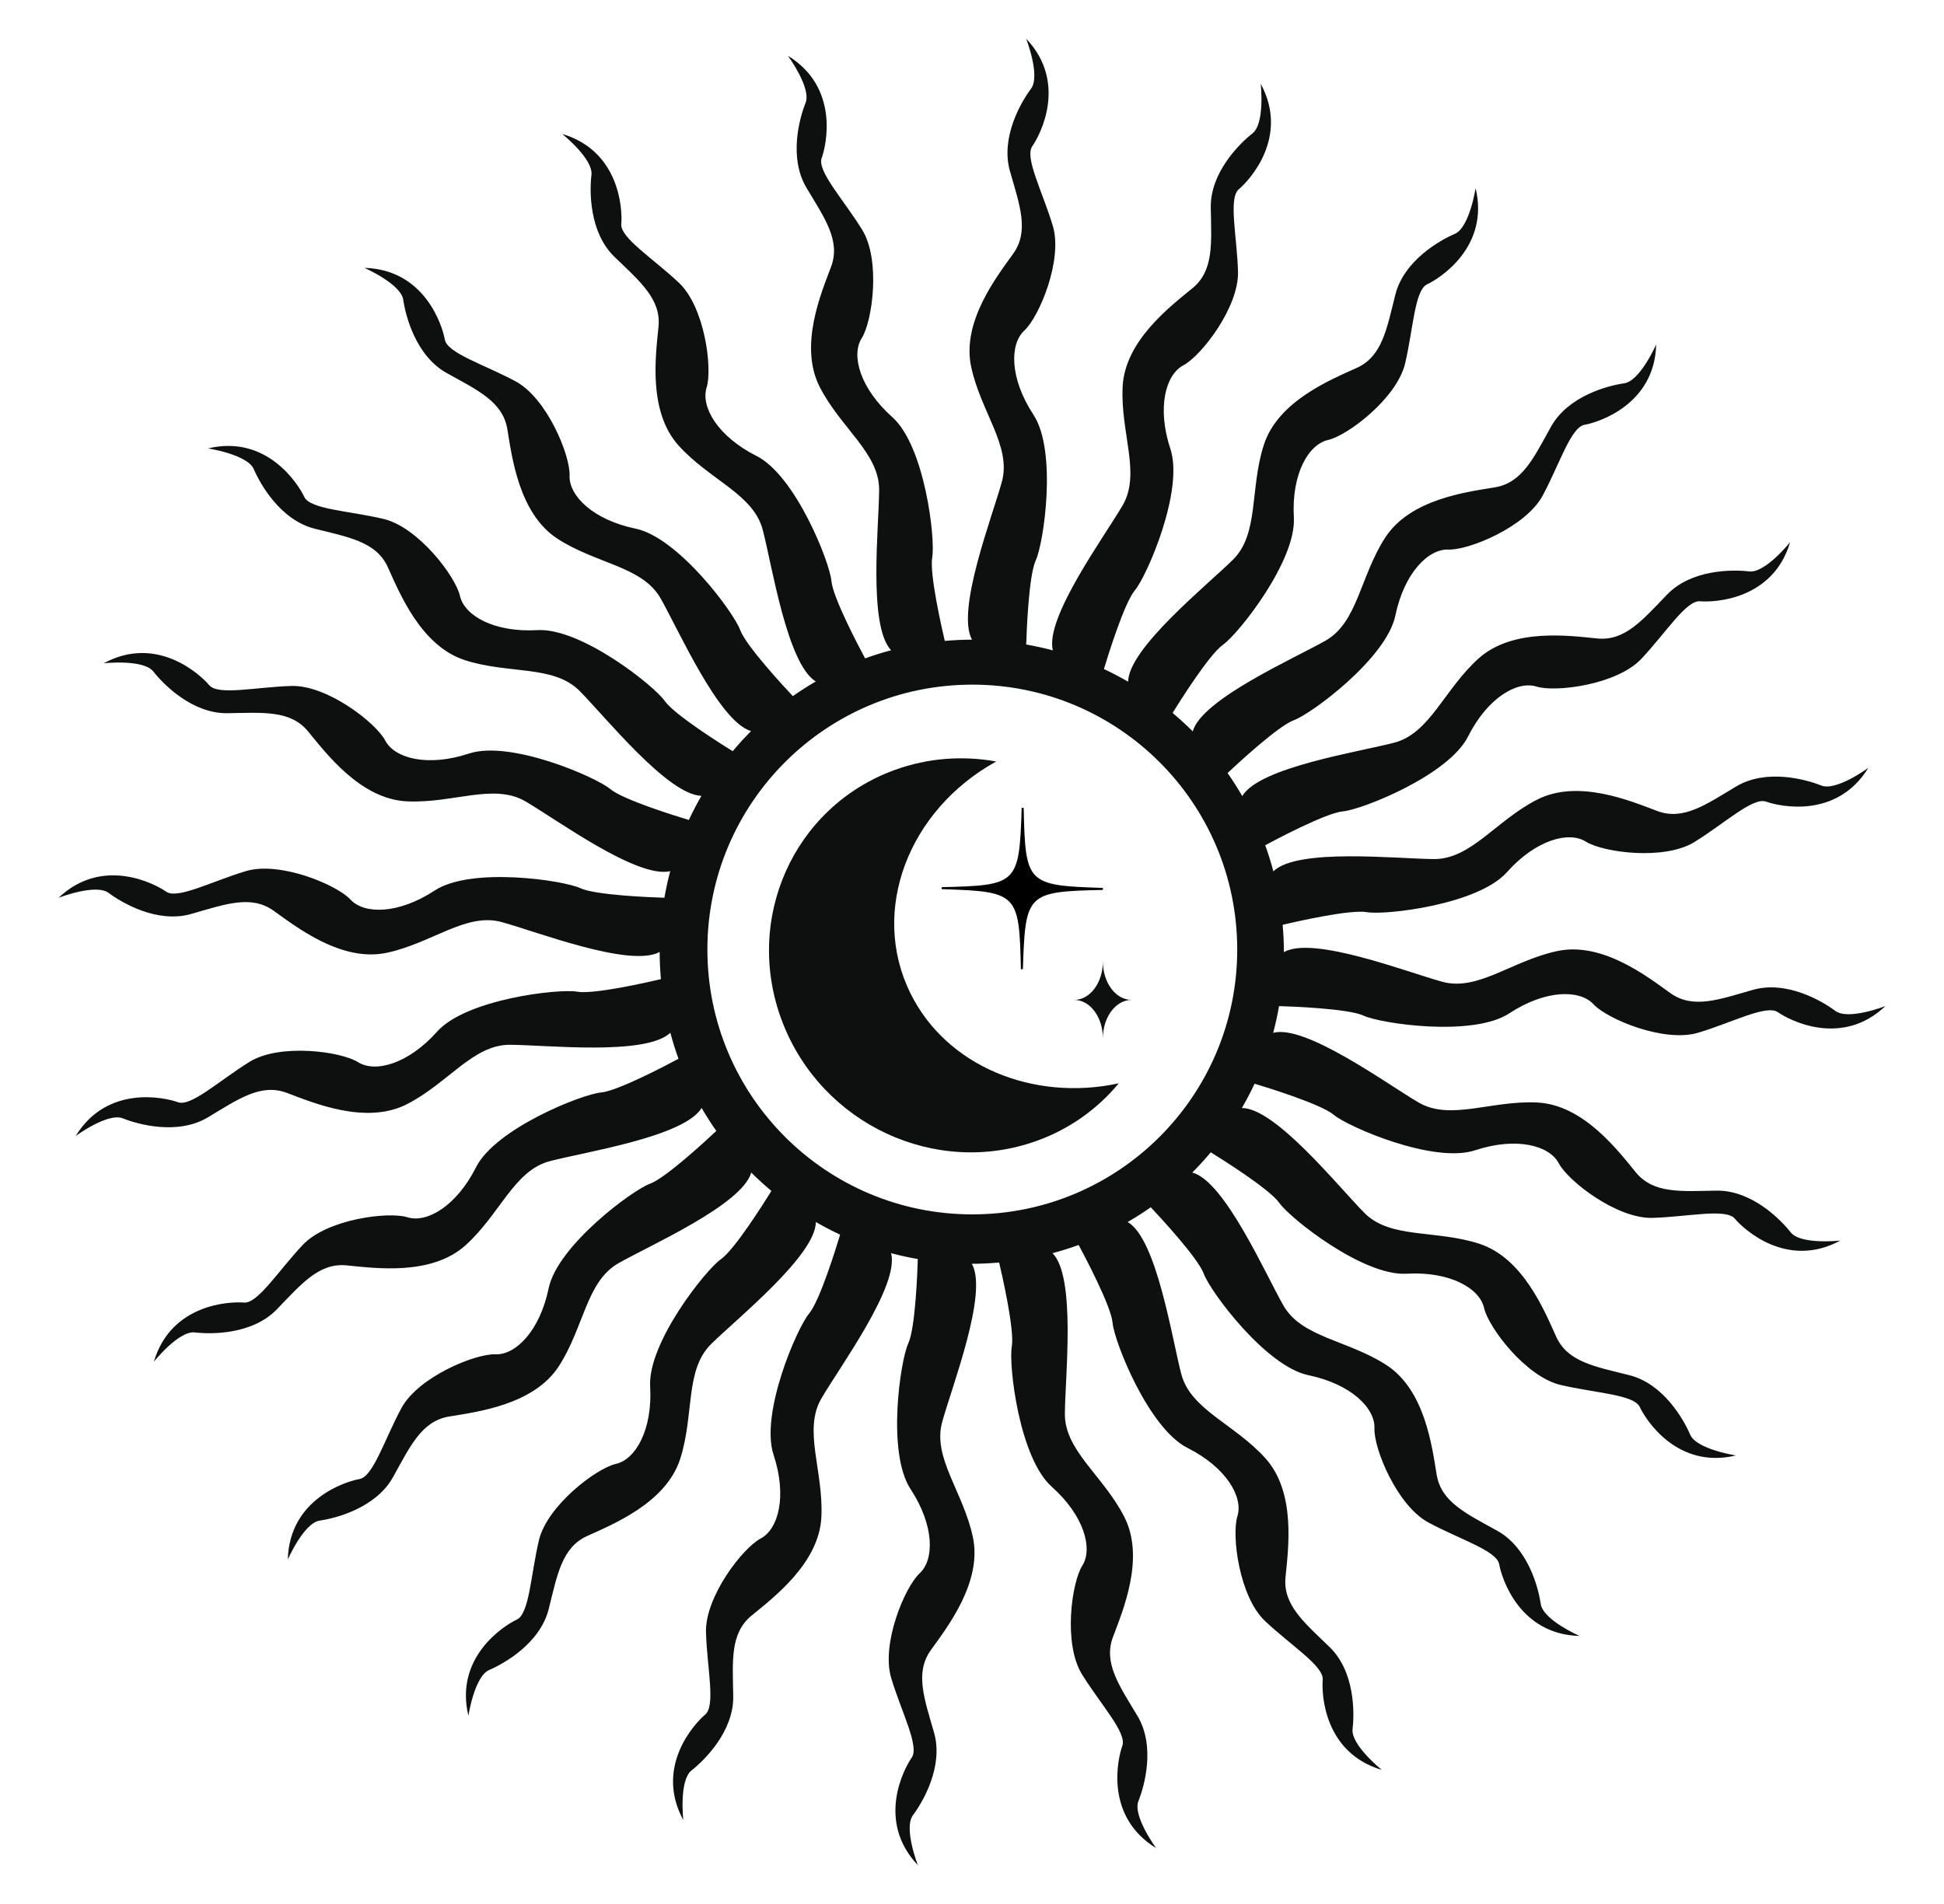
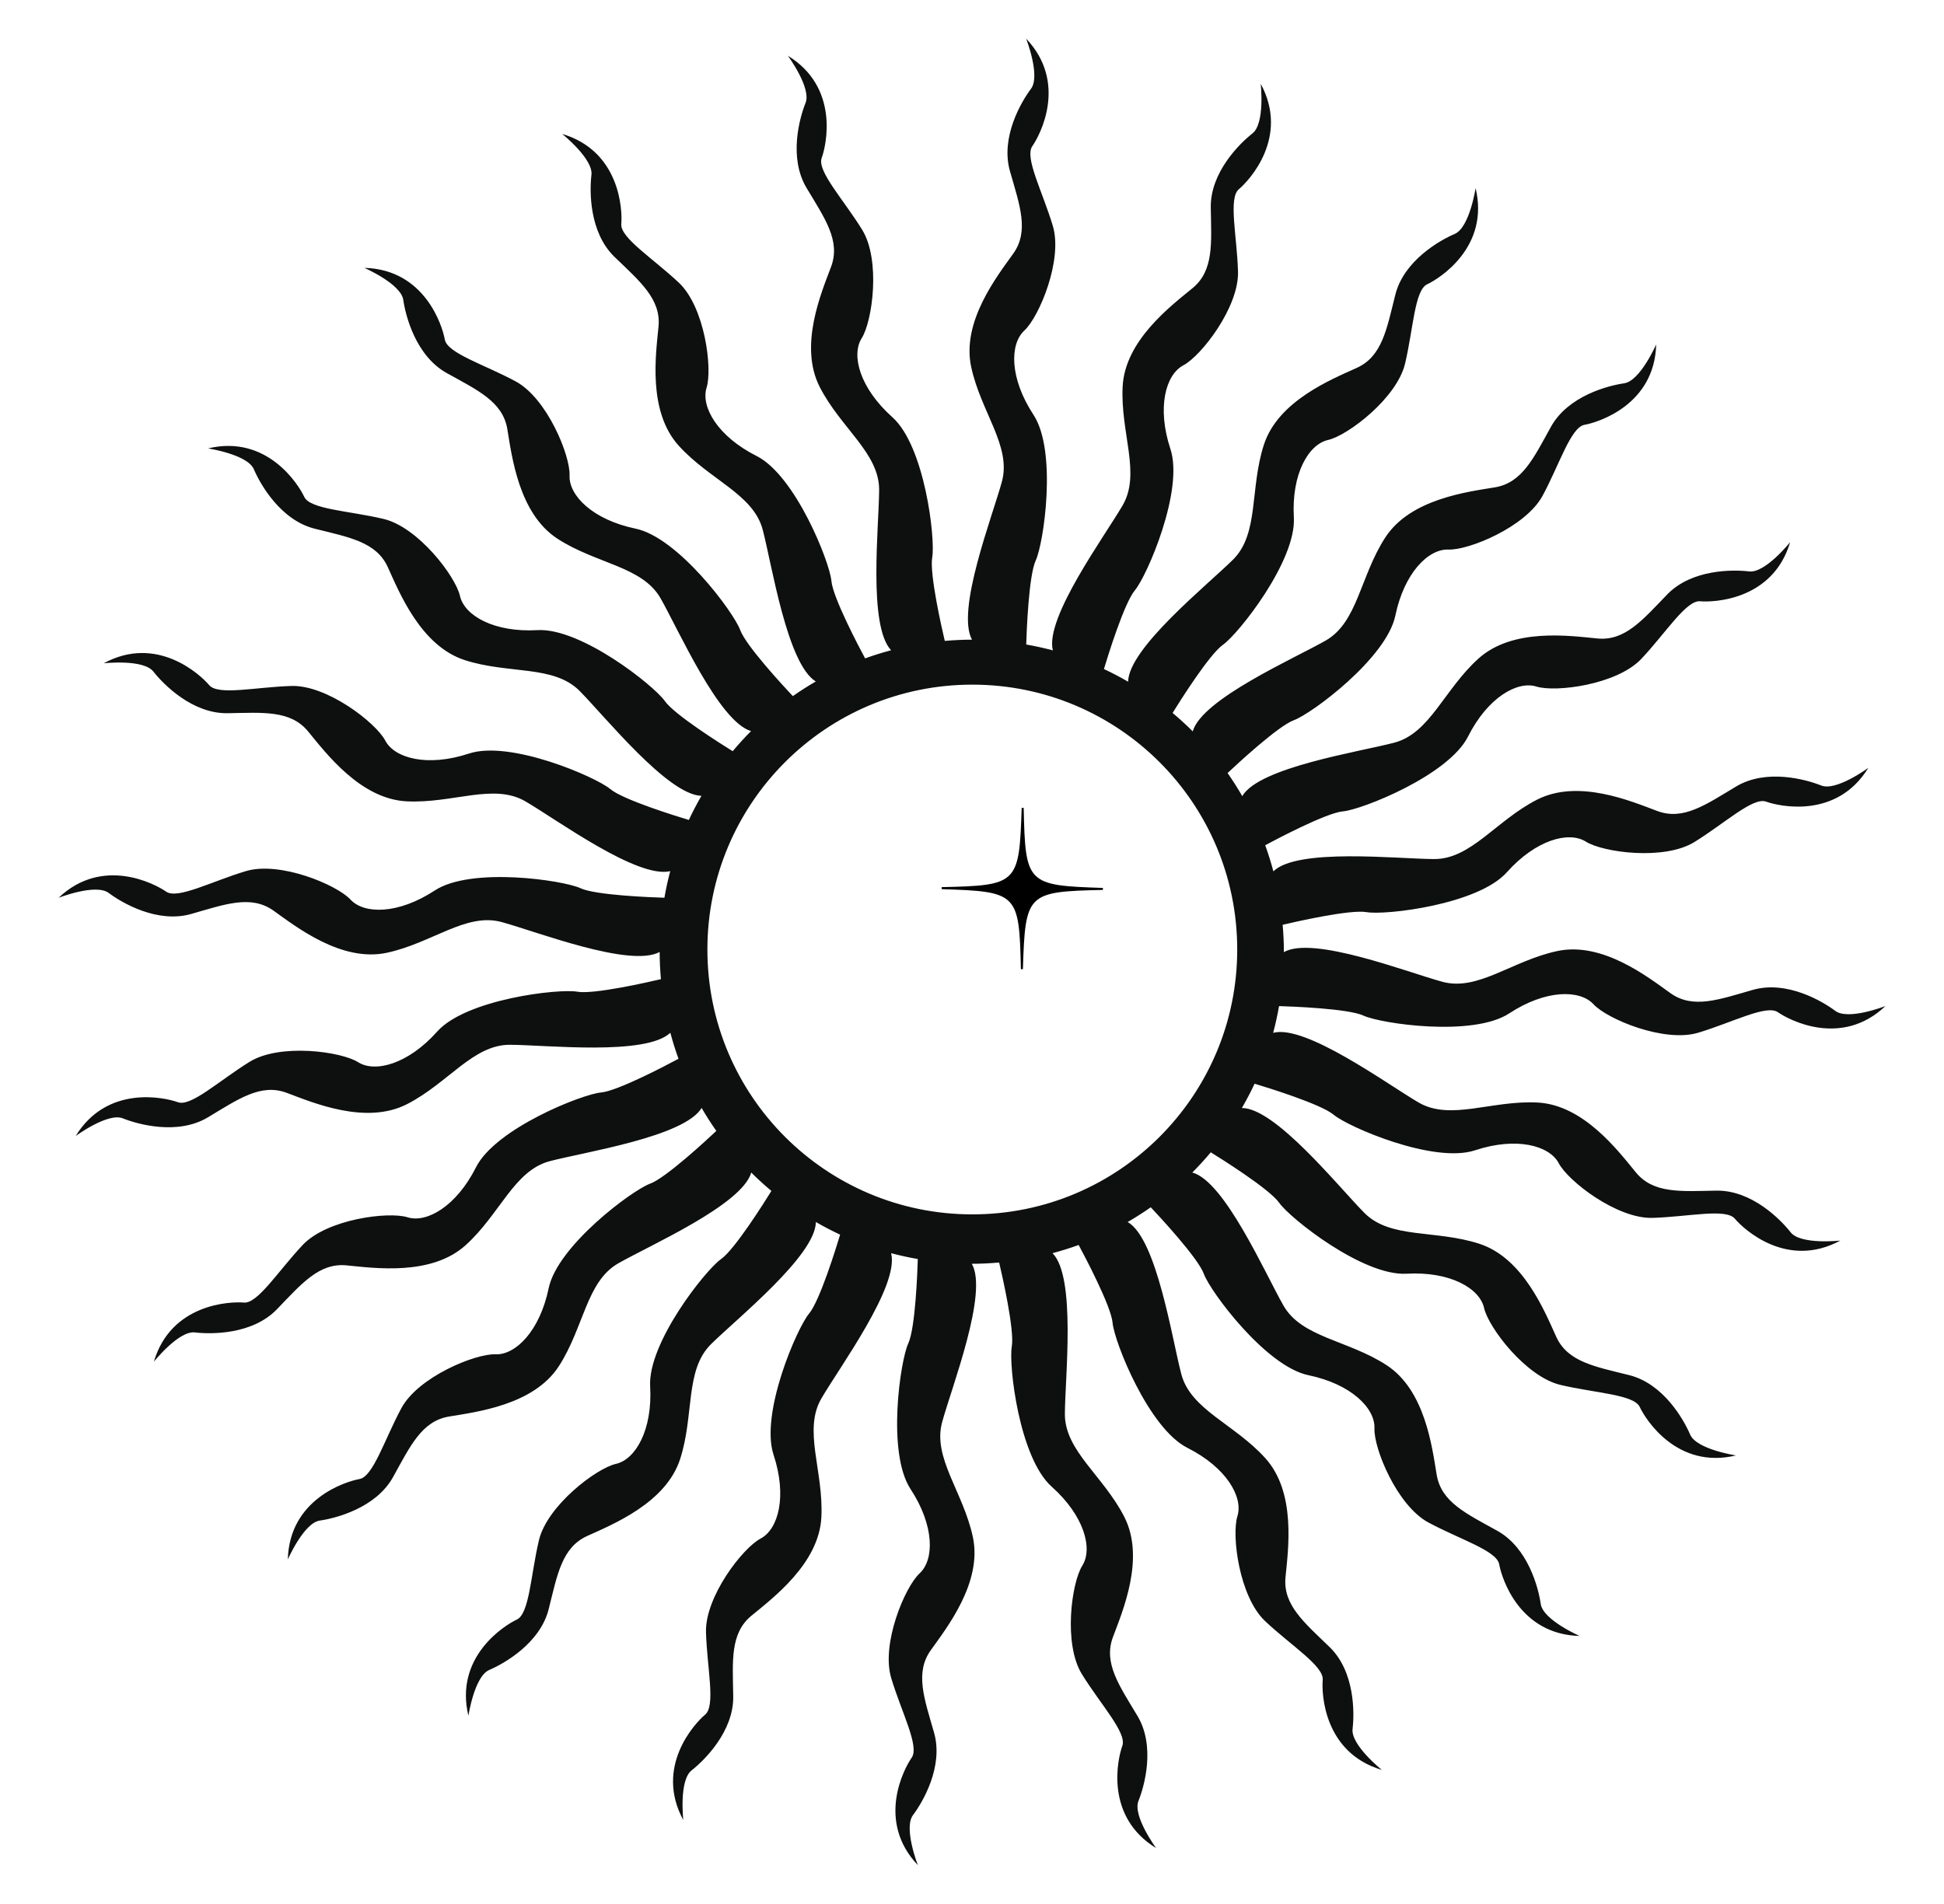
<svg xmlns="http://www.w3.org/2000/svg" id="Слой_1" x="0px" y="0px" viewBox="0 0 3696.11 3620.41" style="enable-background:new 0 0 3696.11 3620.41;" xml:space="preserve">
  <style type="text/css">	.st0{fill:#0E0F0F;}</style>
  <g>
    <g>
-       <path class="st0" d="M1730.68,1888.25c-76.88-156.64-3.68-347.91,163.4-440.18c-62.99-11.41-129.31-7.03-193.02,16.14   c-192.76,70.1-288.33,284.72-213.47,479.37c74.86,194.65,291.81,295.62,484.56,225.52c62.84-22.85,115.26-61.13,154.9-109   C1964.96,2095.09,1799.22,2027.89,1730.68,1888.25z" />
-     </g>
-     <polygon points="2094.13,1323.32 2094.13,1323.32 2094.13,1323.32 2094.13,1323.32 2094.13,1323.32 2094.13,1323.32   2094.13,1323.32 2094.13,1323.32  " />
+       </g>
    <path d="M1946.31,1536.35l-3.8-0.02c-4.64,144.62-7.49,147.44-152.07,150.69l-0.02,3.8c144.54,4.65,147.36,7.49,150.6,152.15  l3.8,0.02c4.65-144.62,7.49-147.44,152.07-150.69l0.01-3.8C1952.37,1683.85,1949.56,1681.01,1946.31,1536.35z" />
    <g>
      <g>
        <g>
-           <path class="st0" d="M2096.91,1974.55c0-40.33,24.45-73.08,54.55-73.08c-30.11,0-54.55-32.75-54.55-73.08     c0,40.33-24.45,73.08-54.55,73.08C2072.53,1901.47,2096.91,1934.12,2096.91,1974.55z" />
-         </g>
+           </g>
      </g>
    </g>
    <g>
      <path class="st0" d="M3404.5,2343.35c-18.99-24.19-73.98-80.3-141.12-79.19c-67.14,1.11-119.44,6.19-153.05-34.64   c-33.62-40.84-99.27-128.46-187.2-132.92c-87.93-4.46-165.41,35.26-225.98-0.07c-60.01-35.01-214.92-148.93-276.5-132.46   c4.47-16.66,8.18-33.63,11.2-50.84c22.58,0.67,131.61,4.58,160.68,18.14c32.46,15.15,207.77,41.12,277.03-4.33   c69.26-45.45,134.19-45.45,160.16-17.31c25.97,28.14,134.19,73.59,199.12,54.11c64.92-19.48,129.85-54.11,151.5-38.96   c21.64,15.15,121.04,67.4,204.45-11.75c0,0-70.72,27.67-95.32,9.22c-24.59-18.45-92.23-58.41-156.8-39.97   c-64.57,18.45-113.76,36.9-156.81,6.15c-43.05-30.74-129.13-98.39-215.22-79.94c-86.09,18.45-150.65,76.87-218.3,58.41   c-67.01-18.27-246.07-88.2-301.32-56.4c0-0.26,0.02-0.51,0.02-0.77c0-17.27-0.9-34.32-2.34-51.22   c22.09-5.22,128.29-29.63,159.85-24.05c35.27,6.23,211.33-14.06,266.46-75.89c55.13-61.82,117.85-78.63,150.22-58.17   c32.37,20.45,148.66,36.34,206.33,0.73c57.68-35.62,111.43-85.87,136.26-76.84c24.83,9.03,134.37,33.77,194.44-64.26   c0,0-61.15,45.03-89.68,33.58c-28.53-11.45-104.22-32.56-161.81,1.97c-57.59,34.53-100.33,65.08-149.87,46.53   c-49.54-18.56-150.2-61.62-228.58-21.52c-78.38,40.1-125.63,113.24-195.74,112.93c-69.39-0.31-260.1-21.46-305.51,23.37   c-4.48-16.85-9.63-33.43-15.52-49.66c20.7-11.13,116.09-61.65,147.84-64.42c35.69-3.11,200.49-68.28,237.75-142.26   c37.25-73.99,93.48-106.45,130.04-95.07c36.56,11.38,153-3.36,199.49-52.7c46.49-49.33,85.4-111.79,111.72-109.49   c26.32,2.3,138.53-2.15,171.18-112.4c0,0-47.4,59.32-77.93,55.65c-30.52-3.68-109.09-4.47-155.78,43.78   c-46.69,48.26-80.07,88.84-132.72,83.73c-52.65-5.11-161.03-20.64-226.36,38.38c-65.33,59.02-92.04,141.9-159.85,159.75   c-67.1,17.66-256.76,46.59-289.04,101.62c-8.68-15.05-17.98-29.69-27.91-43.87c16.68-15.71,96.12-89.62,126.18-100.55   c33.67-12.24,175.99-117.84,192.83-198.95c16.83-81.11,62.75-127.02,101.01-125.49c38.26,1.53,146.91-42.85,179.05-102.54   c32.13-59.68,53.56-130.08,79.58-134.67c26.02-4.59,133.26-37.93,136.26-152.87c0,0-30.44,69.57-60.88,73.92   c-30.43,4.35-106.53,23.91-139.14,82.61c-32.61,58.7-54.35,106.53-106.53,115.23c-52.18,8.7-160.88,21.74-208.71,95.66   c-47.83,73.92-52.18,160.88-113.05,195.67c-60.17,34.38-235.53,111.27-252.82,172.75c-12.23-12.26-25.05-23.91-38.3-35.07   c12.44-20.12,69.69-111.39,95.77-129.65c29.36-20.54,139.5-159.37,134.77-242.08c-4.73-82.7,27.73-138.93,65.08-147.36   c37.35-8.42,130.82-79.41,146.42-145.38c15.59-65.97,18.07-139.51,42.01-150.68c23.94-11.17,118.89-71.13,92.05-182.93   c0,0-11.4,75.07-39.67,87.15c-28.27,12.08-96.71,50.68-113.02,115.81c-16.3,65.14-24.93,116.97-73.08,138.88   c-48.15,21.9-149.77,62.64-176.84,146.42c-27.07,83.78-8.76,168.91-58.56,218.26c-49.19,48.76-198.52,168.3-199.49,232.18   c-14.94-8.67-30.27-16.74-46-24.11c6.98-23.19,38.49-125.47,58.89-149.76c23.03-27.44,93.49-190.05,67.52-268.71   c-25.98-78.66-9.17-141.37,24.73-159.18c33.9-17.8,105.81-110.57,103.8-178.32c-2.01-67.76-18.65-139.44,1.58-156.42   c20.24-16.99,96.43-99.48,41.57-200.53c0,0,8.43,75.47-15.76,94.45c-24.18,18.98-80.3,73.98-79.19,141.12   c1.11,67.14,6.2,119.43-34.64,153.05c-40.84,33.62-128.46,99.27-132.92,187.2c-4.46,87.93,35.25,165.42-0.07,225.98   c-34.84,59.74-147.86,213.48-132.67,275.63c-16.59-4.45-33.48-8.13-50.6-11.15c0.74-24.28,4.71-131.13,18.11-159.85   c15.15-32.47,41.12-207.77-4.33-277.03c-45.45-69.26-45.45-134.19-17.31-160.16c28.13-25.97,73.59-134.19,54.1-199.11   c-19.48-64.93-54.1-129.86-38.95-151.5c15.15-21.65,67.4-121.05-11.75-204.45c0,0,27.67,70.71,9.23,95.31   c-18.45,24.59-58.42,92.24-39.97,156.8c18.45,64.57,36.89,113.76,6.15,156.81c-30.75,43.05-98.39,129.13-79.94,215.22   c18.45,86.09,76.87,150.65,58.42,218.3c-18.19,66.68-87.5,244.29-56.86,300.48c-0.13,0-0.26-0.01-0.39-0.01   c-17.31,0-34.4,0.9-51.34,2.35c-5.61-23.81-29.37-127.84-23.86-159.02c6.23-35.28-14.06-211.33-75.88-266.47   c-61.82-55.13-78.63-117.85-58.18-150.22c20.46-32.37,36.35-148.65,0.73-206.33c-35.62-57.68-85.88-111.43-76.84-136.26   c9.03-24.83,33.77-134.37-64.26-194.44c0,0,45.03,61.14,33.58,89.68c-11.45,28.53-32.55,104.22,1.98,161.81   c34.53,57.59,65.08,100.34,46.52,149.87c-18.56,49.54-61.61,150.2-21.51,228.58c40.1,78.38,113.24,125.63,112.93,195.74   c-0.31,69.06-21.25,258.26,22.73,304.83c-16.77,4.48-33.27,9.59-49.42,15.47c-11.91-22.18-61.3-115.74-64.04-147.11   c-3.11-35.69-68.27-200.49-142.26-237.74c-73.99-37.26-106.45-93.49-95.07-130.04c11.38-36.56-3.37-153-52.7-199.49   c-49.34-46.49-111.78-85.41-109.49-111.73c2.3-26.32-2.15-138.53-112.4-171.18c0,0,59.33,47.41,55.65,77.93   c-3.68,30.52-4.47,109.09,43.79,155.78c48.26,46.69,88.83,80.07,83.73,132.72c-5.1,52.65-20.64,161.03,38.39,226.36   c59.02,65.34,141.9,92.04,159.74,159.85c17.58,66.8,46.33,255.05,100.89,288.58c-14.97,8.66-29.53,17.94-43.64,27.84   c-16.9-17.97-89.25-95.95-100.05-125.65c-12.25-33.67-117.84-175.99-198.95-192.83c-81.11-16.83-127.02-62.75-125.49-101   c1.53-38.26-42.85-146.92-102.53-179.06c-59.69-32.13-130.08-53.56-134.68-79.58c-4.59-26.01-37.93-133.25-152.88-136.26   c0,0,69.57,30.44,73.92,60.88c4.35,30.44,23.91,106.53,82.61,139.14c58.7,32.61,106.53,54.35,115.22,106.53   c8.7,52.18,21.74,160.88,95.66,208.71c73.92,47.83,160.88,52.18,195.67,113.05c34.25,59.94,110.67,234.15,172.03,252.61   c-12.19,12.19-23.78,24.98-34.87,38.19c-21.17-13.1-111.03-69.6-129.12-95.45c-20.54-29.35-159.38-139.5-242.08-134.77   c-82.7,4.73-138.93-27.73-147.36-65.08c-8.43-37.35-79.42-130.82-145.39-146.42c-65.97-15.59-139.51-18.07-150.68-42.01   c-11.16-23.95-71.13-118.9-182.93-92.05c0,0,75.08,11.4,87.16,39.67c12.08,28.27,50.67,96.71,115.81,113.02   c65.14,16.31,116.96,24.93,138.87,73.08c21.91,48.15,62.64,149.78,146.42,176.84c83.78,27.07,168.9,8.76,218.26,58.56   c48.61,49.05,167.6,197.66,231.63,199.48c-8.62,14.91-16.63,30.2-23.96,45.89c-23.99-7.22-125.22-38.5-149.36-58.77   c-27.43-23.03-190.05-93.49-268.71-67.52c-78.66,25.98-141.38,9.17-159.18-24.73c-17.8-33.9-110.57-105.81-178.33-103.79   c-67.76,2.01-139.43,18.65-156.42-1.58c-16.98-20.23-99.48-96.43-200.52-41.56c0,0,75.47-8.43,94.45,15.76   c18.99,24.18,73.97,80.3,141.12,79.19c67.14-1.11,119.43-6.19,153.06,34.64c33.62,40.84,99.27,128.46,187.2,132.92   c87.93,4.46,165.41-35.25,225.98,0.07c59.63,34.78,212.94,147.46,275.29,132.74c-4.41,16.56-8.05,33.42-11.04,50.52   c-24.74-0.76-131.01-4.75-159.63-18.11c-32.46-15.15-207.77-41.12-277.02,4.33c-69.26,45.45-134.19,45.45-160.16,17.32   c-25.98-28.14-134.19-73.59-199.12-54.11c-64.93,19.48-129.86,54.11-151.5,38.95c-21.64-15.15-121.05-67.4-204.45,11.75   c0,0,70.72-27.67,95.31-9.23c24.6,18.45,92.24,58.42,156.81,39.97c64.57-18.45,113.76-36.9,156.8-6.15   c43.05,30.74,129.14,98.38,215.23,79.94c86.09-18.45,150.65-76.87,218.29-58.41c66.66,18.18,244.13,87.43,300.41,56.89   c0.01,17.43,0.92,34.65,2.41,51.7c-23.84,5.61-127.84,29.36-159.01,23.85c-35.28-6.23-211.33,14.06-266.47,75.88   c-55.13,61.83-117.85,78.63-150.22,58.18c-32.37-20.46-148.66-36.35-206.34-0.73c-57.67,35.62-111.42,85.87-136.25,76.84   c-24.83-9.03-134.37-33.77-194.44,64.26c0,0,61.15-45.03,89.68-33.58c28.53,11.45,104.21,32.55,161.81-1.98   c57.59-34.53,100.33-65.08,149.87-46.52c49.53,18.56,150.2,61.62,228.58,21.51c78.38-40.1,125.63-113.24,195.74-112.92   c69.12,0.31,258.61,21.29,304.96-22.85c4.5,16.77,9.62,33.29,15.51,49.44c-21.82,11.72-115.82,61.38-147.28,64.13   c-35.69,3.11-200.5,68.27-237.75,142.26c-37.25,73.99-93.48,106.45-130.04,95.07c-36.56-11.38-153,3.36-199.49,52.69   c-46.49,49.33-85.4,111.79-111.72,109.49c-26.32-2.3-138.53,2.15-171.19,112.4c0,0,47.41-59.32,77.93-55.65   c30.53,3.68,109.09,4.47,155.78-43.78c46.7-48.26,80.07-88.84,132.73-83.73c52.65,5.11,161.02,20.64,226.36-38.39   c65.33-59.02,92.04-141.9,159.84-159.74c66.94-17.61,255.83-46.45,288.79-101.23c8.69,14.99,18.01,29.56,27.94,43.69   c-17.23,16.22-96.05,89.46-125.97,100.35c-33.67,12.24-175.99,117.84-192.83,198.95c-16.83,81.11-62.74,127.02-101,125.49   c-38.26-1.53-146.92,42.85-179.05,102.54c-32.14,59.68-53.56,130.08-79.58,134.67c-26.01,4.59-133.25,37.93-136.26,152.88   c0,0,30.44-69.57,60.87-73.92c30.44-4.35,106.53-23.92,139.15-82.62c32.61-58.7,54.35-106.53,106.53-115.22   c52.18-8.7,160.88-21.74,208.71-95.66c47.83-73.92,52.18-160.88,113.05-195.67c60.13-34.36,235.29-111.16,252.78-172.63   c12.24,12.22,25.06,23.85,38.33,34.97c-12.47,20.16-69.69,111.38-95.77,129.63c-29.35,20.54-139.5,159.37-134.76,242.08   c4.73,82.7-27.73,138.93-65.09,147.35c-37.35,8.43-130.82,79.42-146.41,145.39c-15.6,65.97-18.07,139.51-42.01,150.68   c-23.94,11.17-118.9,71.13-92.05,182.93c0,0,11.4-75.08,39.67-87.16c28.28-12.08,96.71-50.67,113.02-115.81   c16.3-65.14,24.93-116.97,73.07-138.88c48.15-21.91,149.78-62.64,176.84-146.42c27.07-83.78,8.76-168.91,58.56-218.26   c49.25-48.81,198.87-168.58,199.49-232.42c14.97,8.65,30.32,16.69,46.08,24.03c-6.78,22.56-38.49,125.67-58.97,150.07   c-23.04,27.43-93.5,190.05-67.52,268.71c25.98,78.66,9.18,141.38-24.72,159.18c-33.9,17.8-105.81,110.57-103.8,178.33   c2.01,67.76,18.65,139.43-1.58,156.42c-20.24,16.99-96.44,99.48-41.57,200.52c0,0-8.43-75.47,15.76-94.45   c24.19-18.99,80.3-73.98,79.19-141.12c-1.1-67.14-6.19-119.43,34.65-153.06c40.84-33.62,128.46-99.27,132.92-187.2   c4.46-87.93-35.26-165.42,0.07-225.98c34.94-59.91,148.52-214.37,132.54-276.16c16.63,4.44,33.57,8.09,50.75,11.09   c-0.69,23.06-4.62,131.49-18.13,160.45c-15.15,32.47-41.12,207.77,4.33,277.03c45.45,69.25,45.45,134.18,17.31,160.16   c-28.13,25.97-73.59,134.18-54.11,199.11c19.48,64.93,54.11,129.86,38.96,151.5c-15.15,21.64-67.4,121.05,11.75,204.45   c0,0-27.67-70.72-9.22-95.31c18.45-24.6,58.42-92.24,39.97-156.81c-18.45-64.56-36.89-113.76-6.15-156.8   c30.75-43.05,98.39-129.14,79.94-215.22c-18.45-86.09-76.87-150.66-58.42-218.3c18.26-66.98,88.12-245.87,56.45-301.23   c17.52,0,34.82-0.92,51.95-2.41c5.22,22.11,29.62,128.28,24.05,159.83c-6.23,35.28,14.05,211.33,75.88,266.47   c61.82,55.13,78.63,117.85,58.17,150.21c-20.45,32.37-36.34,148.66-0.73,206.34c35.62,57.68,85.87,111.42,76.84,136.26   c-9.03,24.83-33.78,134.37,64.26,194.44c0,0-45.04-61.14-33.58-89.68c11.46-28.53,32.56-104.22-1.97-161.81   c-34.53-57.6-65.08-100.34-46.52-149.87c18.55-49.54,61.61-150.2,21.51-228.59c-40.1-78.38-113.24-125.63-112.93-195.74   c0.31-69.45,21.5-260.45-23.49-305.63c16.86-4.51,33.45-9.65,49.68-15.57c10.94,20.32,61.74,116.17,64.52,148.01   c3.11,35.69,68.27,200.5,142.26,237.75c73.99,37.25,106.45,93.49,95.07,130.04c-11.38,36.56,3.36,153,52.7,199.49   c49.33,46.49,111.79,85.4,109.49,111.72c-2.3,26.32,2.15,138.53,112.4,171.19c0,0-59.32-47.41-55.64-77.93   c3.67-30.53,4.47-109.09-43.79-155.78c-48.26-46.69-88.83-80.07-83.73-132.73c5.11-52.65,20.64-161.02-38.38-226.36   c-59.02-65.33-141.9-92.04-159.74-159.84c-17.7-67.24-46.71-257.56-101.97-289.25c15.07-8.71,29.72-18.05,43.92-28.01   c15,15.91,89.84,96.22,100.84,126.5c12.25,33.67,117.84,175.99,198.95,192.83c81.11,16.83,127.02,62.74,125.49,101   c-1.53,38.26,42.85,146.92,102.54,179.05c59.68,32.14,130.08,53.56,134.67,79.58c4.59,26.01,37.93,133.25,152.88,136.25   c0,0-69.57-30.43-73.92-60.87c-4.34-30.44-23.91-106.53-82.61-139.14c-58.7-32.61-106.53-54.36-115.23-106.53   c-8.7-52.18-21.74-160.88-95.66-208.71c-73.92-47.83-160.88-52.18-195.67-113.05c-34.49-60.35-111.75-236.62-173.32-252.99   c12.29-12.27,23.97-25.14,35.15-38.44c19.07,11.78,111.74,69.79,130.15,96.09c20.54,29.35,159.37,139.5,242.08,134.77   c82.7-4.73,138.93,27.73,147.36,65.08c8.43,37.35,79.41,130.82,145.38,146.42c65.97,15.59,139.51,18.07,150.68,42.01   c11.17,23.94,71.13,118.9,182.94,92.05c0,0-75.08-11.39-87.16-39.66c-12.08-28.28-50.67-96.71-115.81-113.02   c-65.14-16.31-116.97-24.93-138.87-73.08c-21.91-48.15-62.64-149.78-146.42-176.84c-83.78-27.07-168.9-8.76-218.26-58.56   c-48.95-49.39-169.26-199.75-232.96-199.52c8.7-15,16.79-30.39,24.18-46.19c21.71,6.52,125.92,38.49,150.47,59.09   c27.44,23.04,190.04,93.5,268.71,67.52c78.66-25.98,141.38-9.17,159.18,24.72c17.8,33.9,110.57,105.81,178.33,103.8   c67.75-2.01,139.43-18.65,156.42,1.58c16.98,20.23,99.48,96.43,200.52,41.56C3498.95,2359.11,3423.49,2367.53,3404.5,2343.35z    M1848.64,2309.3c-278.18,0-503.68-225.51-503.68-503.68c0-278.18,225.51-503.68,503.68-503.68s503.68,225.51,503.68,503.68   C2352.32,2083.79,2126.82,2309.3,1848.64,2309.3z" />
    </g>
  </g>
</svg>